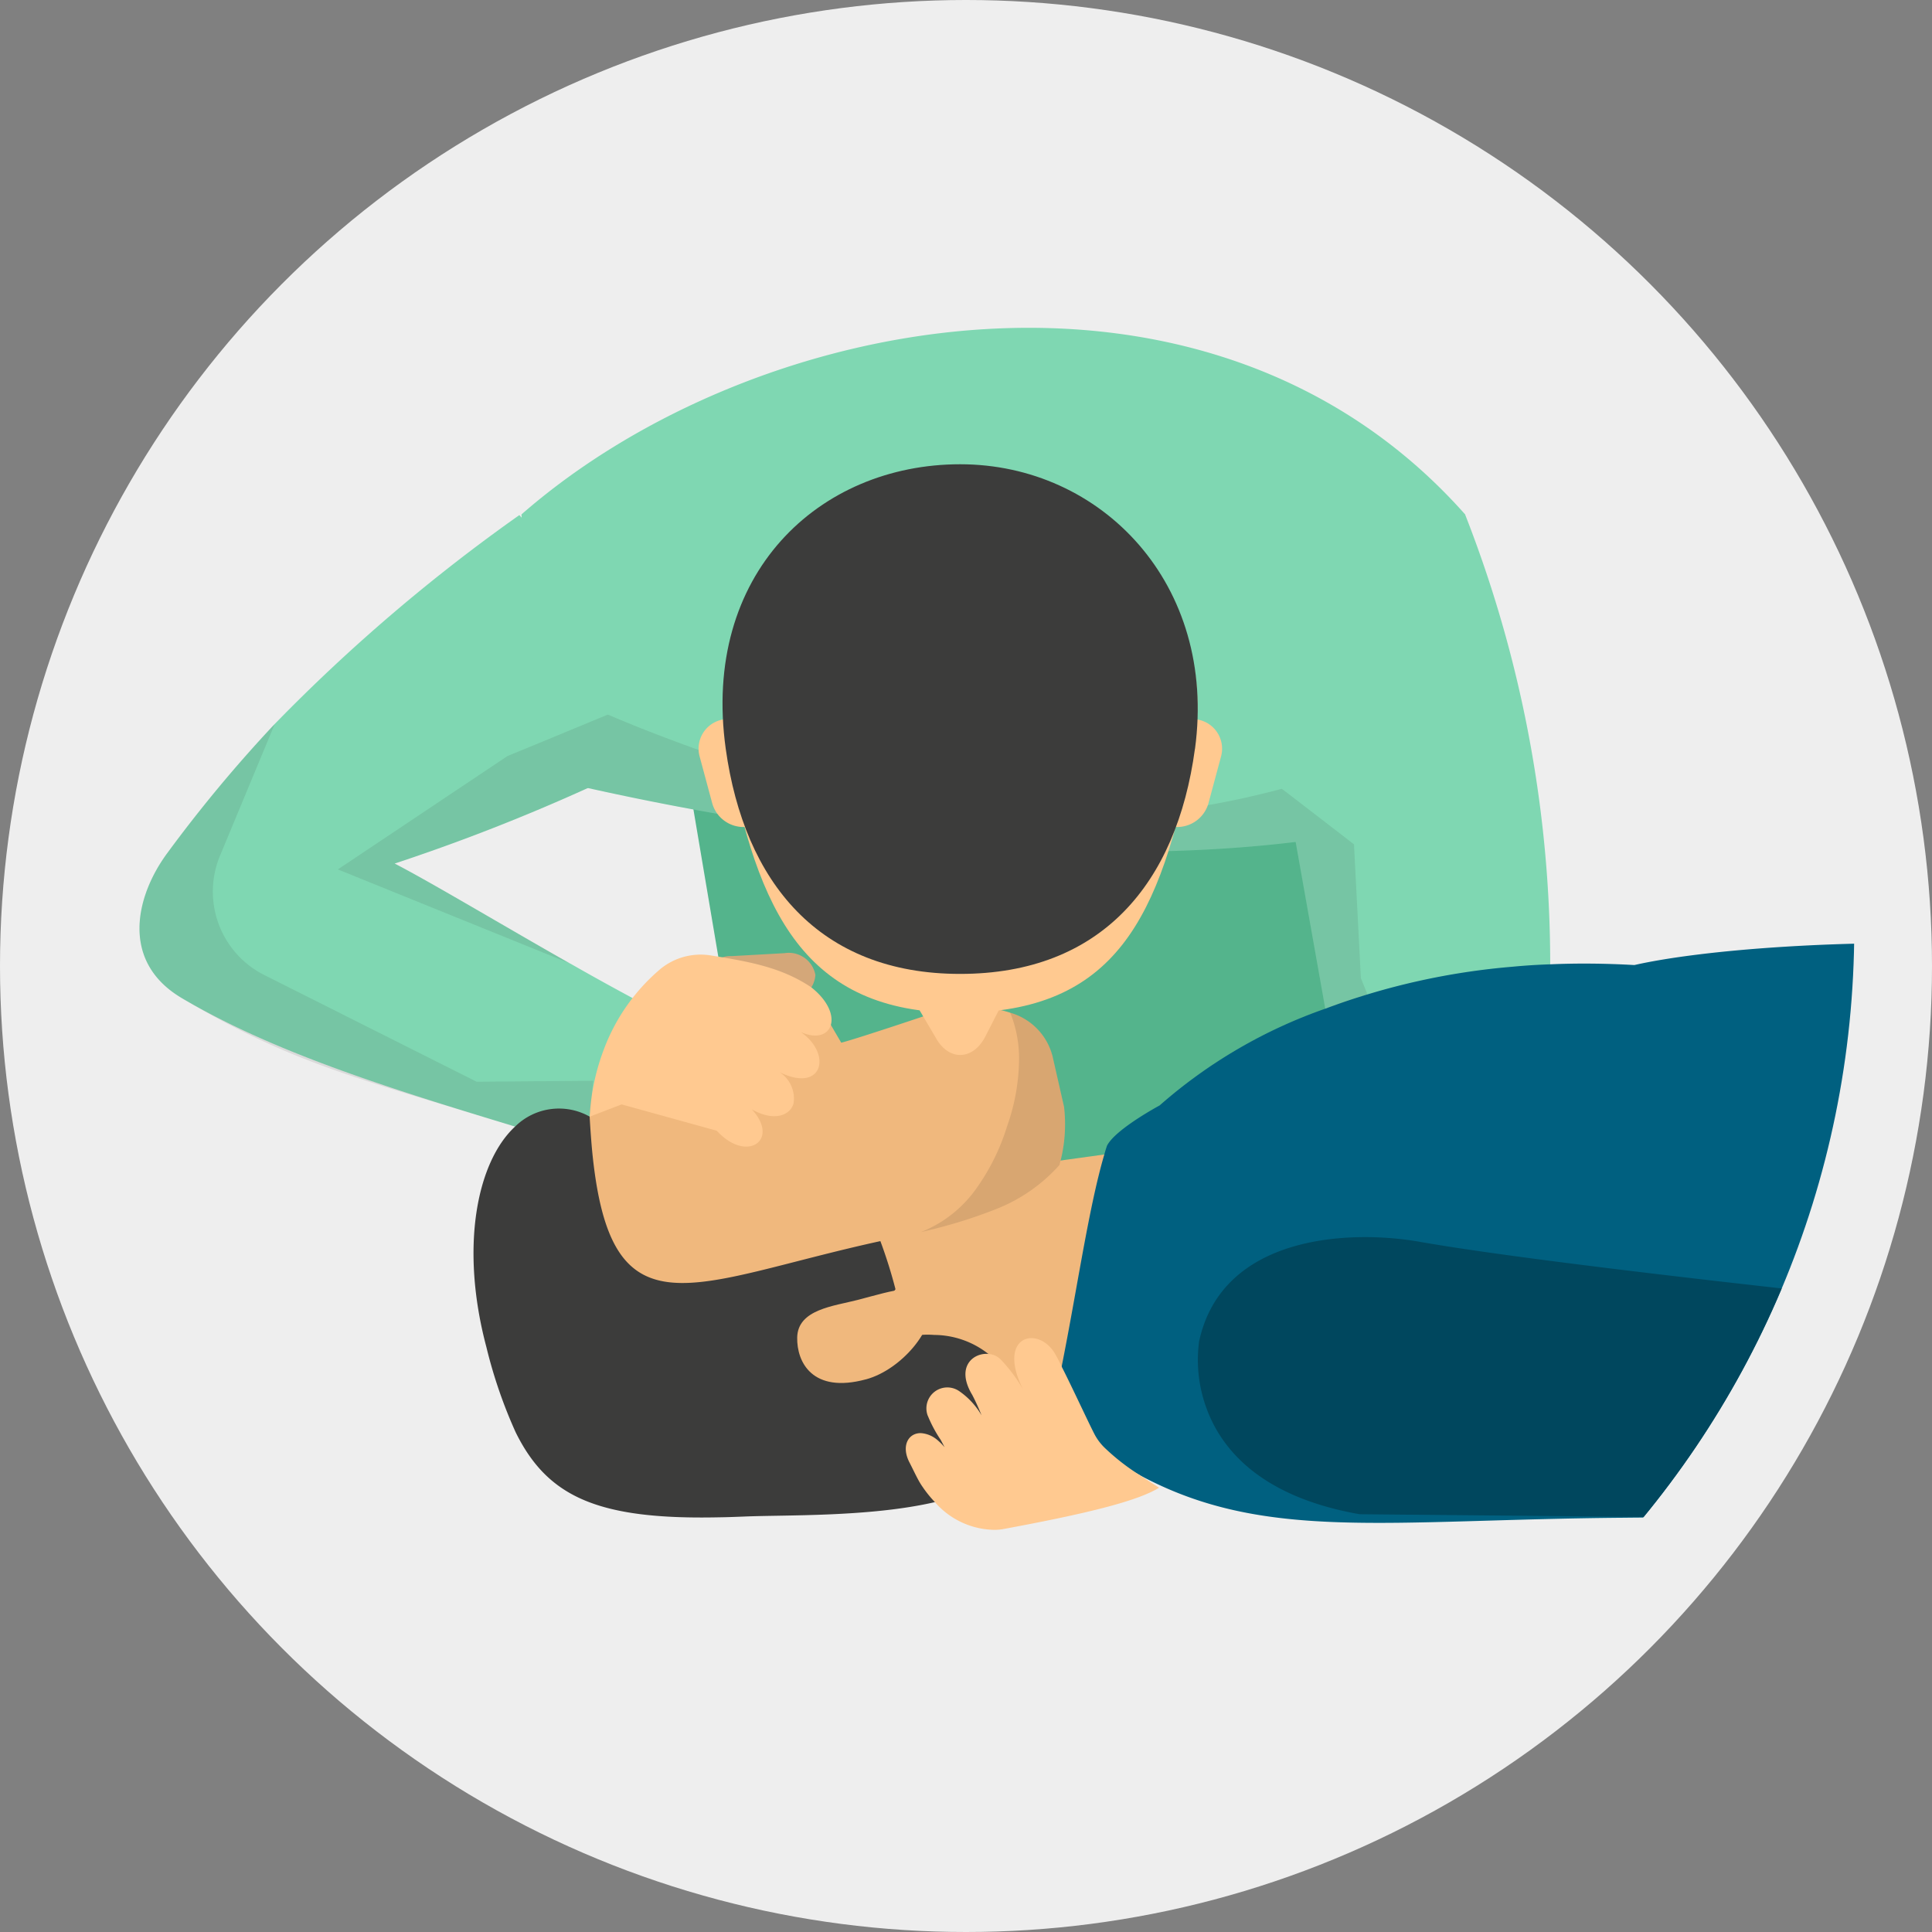
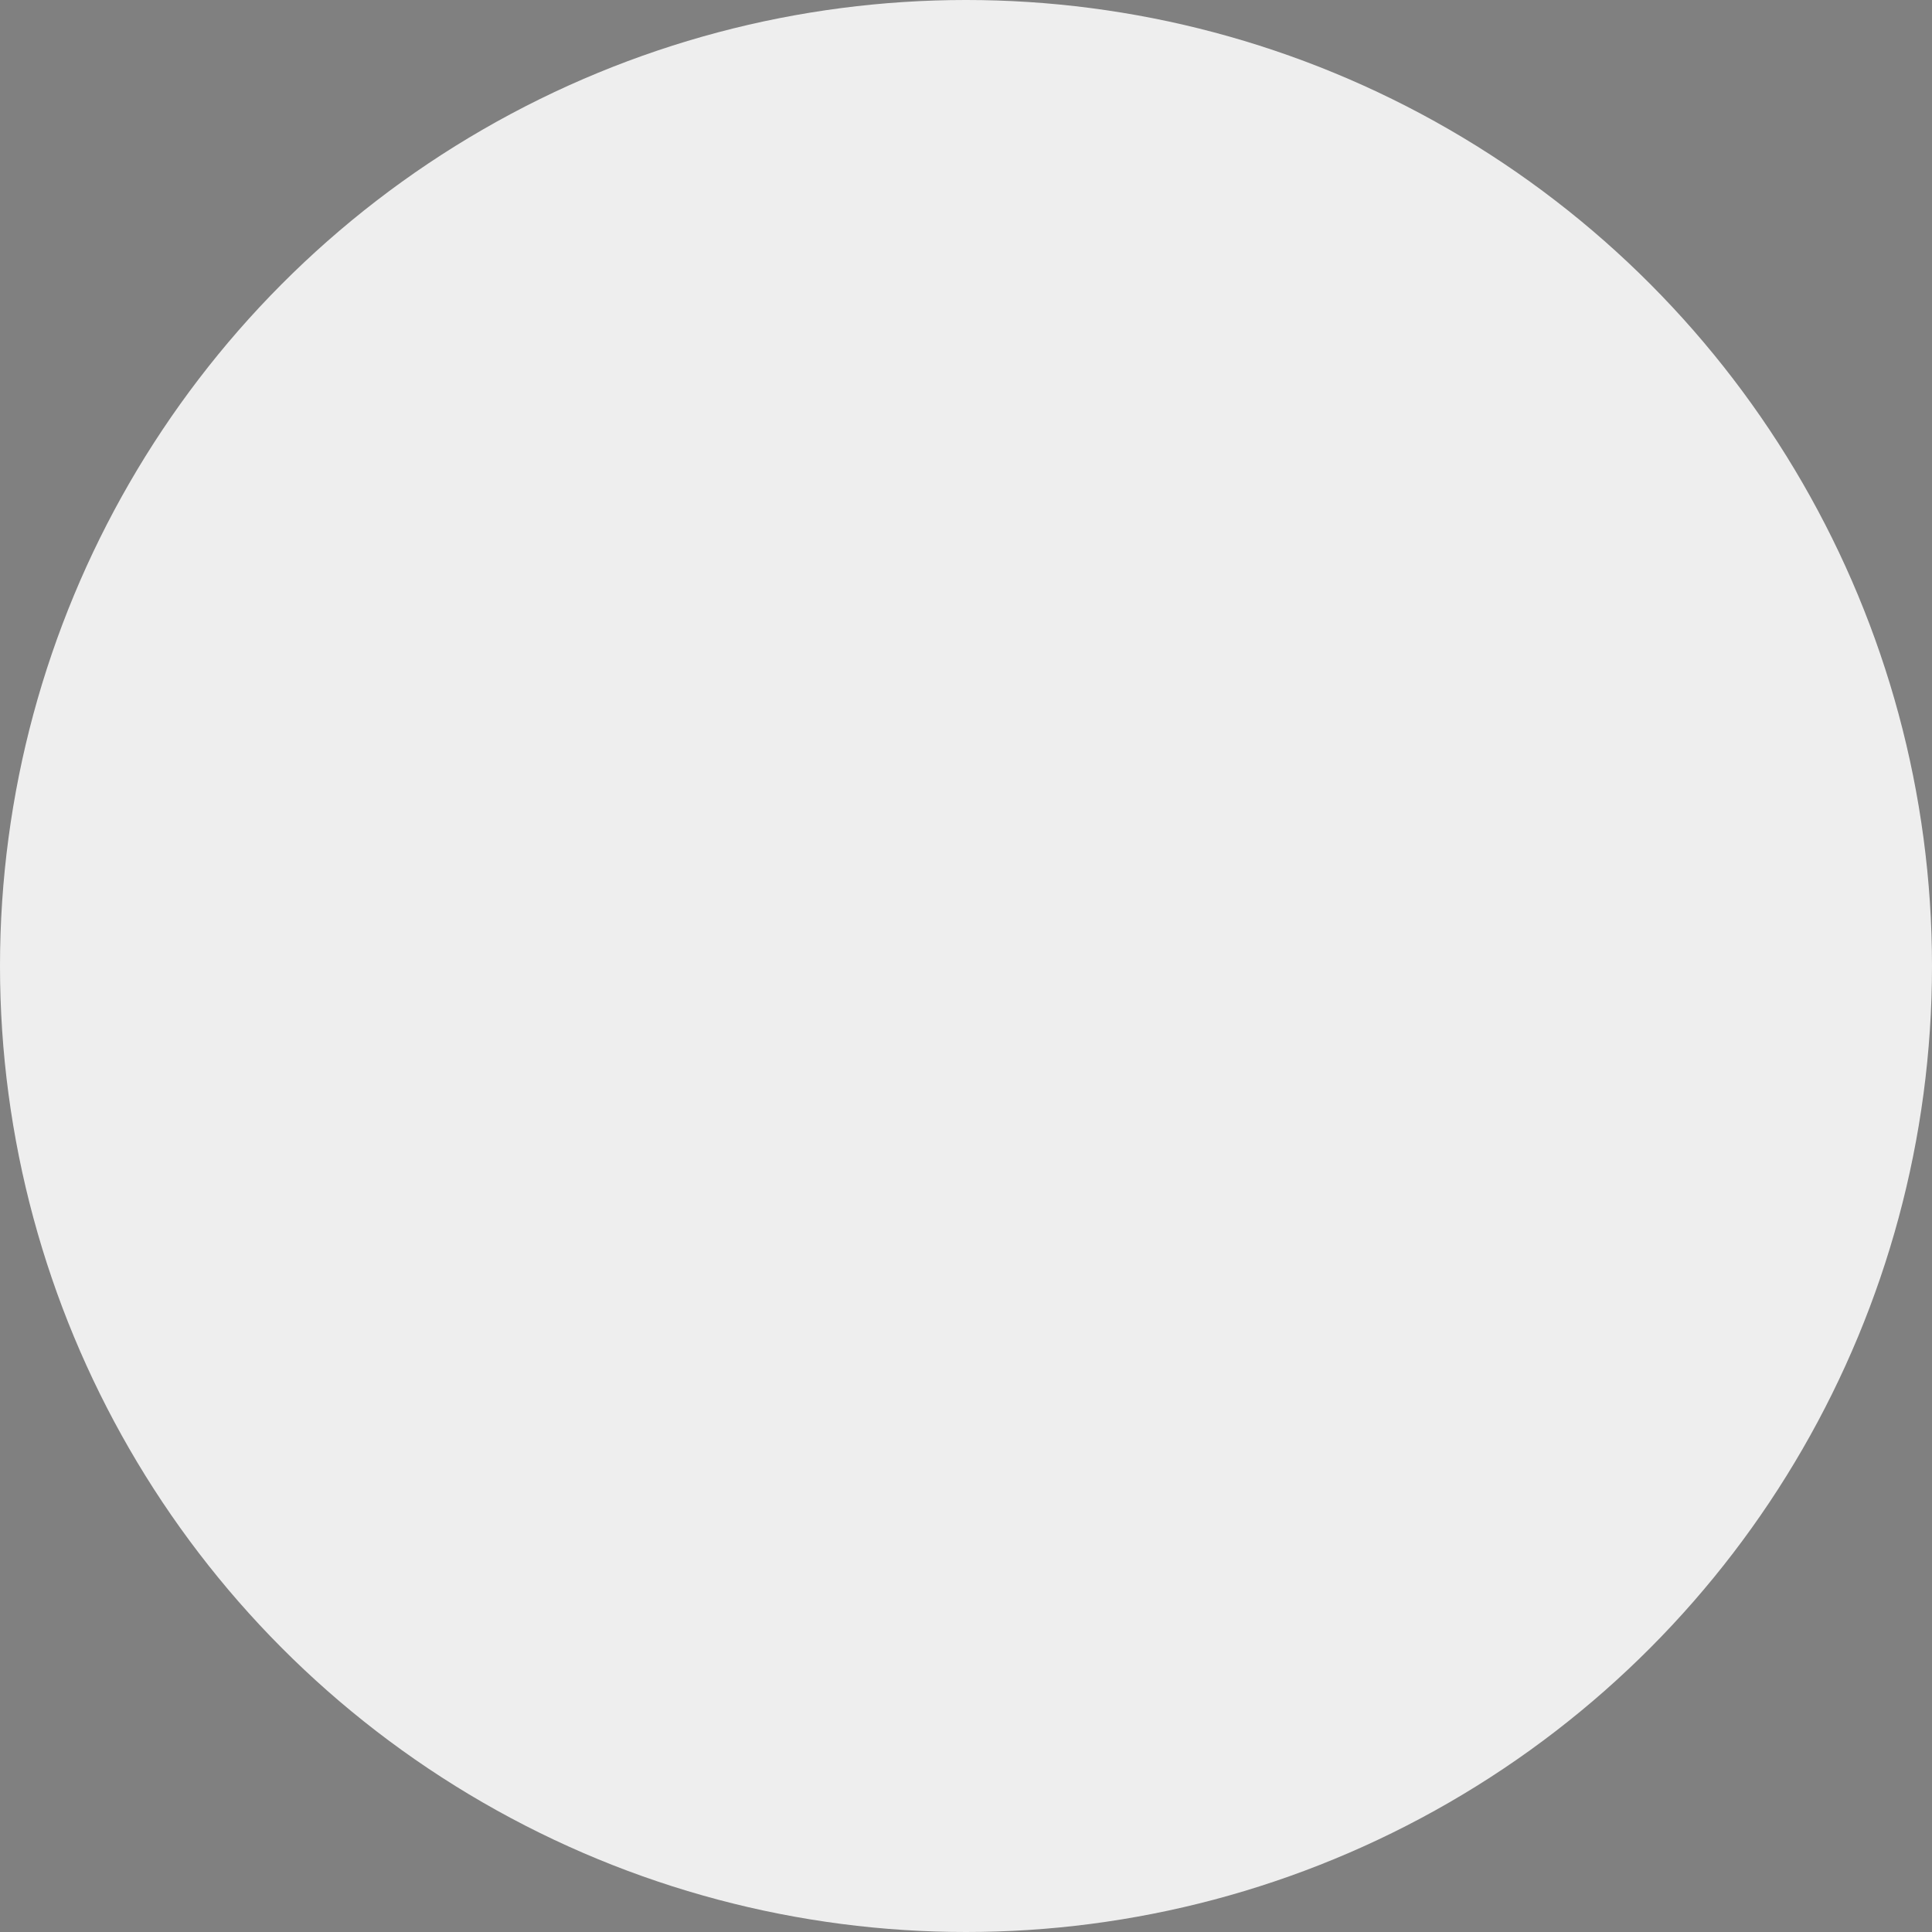
<svg xmlns="http://www.w3.org/2000/svg" id="Group_38238" data-name="Group 38238" width="130" height="130" viewBox="0 0 130 130">
  <rect x="0" y="0" width="130" height="130" fill="#808080" stroke="none" />
  <defs>
    <clipPath id="clip-path">
      <circle id="Ellipse_492" data-name="Ellipse 492" cx="65" cy="65" r="65" fill="#eee" />
    </clipPath>
    <clipPath id="clip-path-2">
-       <rect id="Rectangle_7813" data-name="Rectangle 7813" width="162.835" height="90.117" transform="translate(-3 -6)" fill="none" />
-     </clipPath>
+       </clipPath>
    <clipPath id="clip-path-3">
      <rect id="Rectangle_7812" data-name="Rectangle 7812" width="125" height="125" rx="62.5" transform="translate(-10 -23)" fill="none" />
    </clipPath>
    <clipPath id="clip-path-4">
      <rect id="Rectangle_7809" data-name="Rectangle 7809" width="9.703" height="14.756" fill="none" />
    </clipPath>
    <clipPath id="clip-path-5">
      <rect id="Rectangle_7810" data-name="Rectangle 7810" width="30.537" height="27.101" fill="none" />
    </clipPath>
    <clipPath id="clip-path-6">
      <rect id="Rectangle_7811" data-name="Rectangle 7811" width="69.274" height="19.786" fill="none" />
    </clipPath>
  </defs>
  <circle id="Ellipse_89" data-name="Ellipse 89" cx="65" cy="65" r="65" fill="#eee" />
  <g id="Mask_Group_83" data-name="Mask Group 83" clip-path="url(#clip-path)">
    <g id="Group_44588" data-name="Group 44588" transform="translate(9.77 22.941)">
      <g id="Group_44587" data-name="Group 44587" clip-path="url(#clip-path-2)">
        <path id="Path_25069" data-name="Path 25069" d="M73.014,43.934,18.628,56.1,10.307,6.846,63.4,4.608Z" transform="translate(23.955 9.128)" fill="#54b48c" />
        <g id="Group_44586" data-name="Group 44586" transform="translate(0 -0.001)">
          <g id="Group_44585" data-name="Group 44585" clip-path="url(#clip-path-3)">
            <path id="Path_25070" data-name="Path 25070" d="M42.526,42.4l-13.6,1.179L28.114,39,25.8,25.963l-.588-3.308L23.674,13.98,37.2,3.928A82.96,82.96,0,0,1,42.526,42.4" transform="translate(51.611 7.743)" fill="#7fd7b2" />
            <path id="Path_25071" data-name="Path 25071" d="M19.407,14.632a1.815,1.815,0,0,1-1.889,1.691l-3.573.2a1.814,1.814,0,0,1-2.071-1.464,1.817,1.817,0,0,1,1.889-1.691l3.573-.2a1.819,1.819,0,0,1,2.071,1.464" transform="translate(25.689 28.028)" fill="#d4a779" />
            <path id="Path_25072" data-name="Path 25072" d="M30.17,22.309a130.979,130.979,0,0,1-13,5.082c2.573,1.336,7.182,4.107,11.8,6.725l.035.013c1.413.809,2.819,1.585,4.171,2.311.4.214.793.425,1.179.626l-1.179,3.458-1.1,3.215-1.061,3.1c-10.6-3.283-20.607-5.926-28.153-10.388-4.194-2.471-3.1-6.9-1-9.749a93.929,93.929,0,0,1,7.249-8.713A117.783,117.783,0,0,1,25.561,3.943l.157.173,12.4,13.629c-.716.492-1.435.962-2.145,1.4a58.363,58.363,0,0,1-5.8,3.161" transform="translate(-0.385 7.776)" fill="#7fd7b2" />
            <path id="Path_25073" data-name="Path 25073" d="M71.539,12.558V32.113a52.191,52.191,0,0,1-8.272,2.033c-1.023.169-2.062.326-3.129.447-14.16,1.732-31.839-.105-47.628-3.625-1.055-.24-2.09-.476-3.123-.726l-.173-2.292L8.057,12.775l-.016-.217c15.8-13.808,46.254-19.443,63.5,0" transform="translate(17.276 -0.883)" fill="#7fd7b2" />
            <path id="Path_25074" data-name="Path 25074" d="M33.225,17.223V36.528l-16.512.527-.38-17.5Z" transform="translate(35.486 36.943)" fill="#f0b87d" />
            <path id="Path_25075" data-name="Path 25075" d="M40.872,14.7a4.094,4.094,0,0,1,2.854,2.941l.773,3.4a10.118,10.118,0,0,1-.31,3.9c.01.013.01.013,0,.01-1.074,3.88-4.158,8.173-9.241,9.311a1.233,1.233,0,0,1,.038.182.072.072,0,0,0,.01.048c.54,2.516,4.008,5.795,1.656,6.671-2.6.972-5.75,4.929-9.193,6.159C11.683,51,9.983,41.074,8.439,35.266A13.778,13.778,0,0,1,12.578,21.7,17.544,17.544,0,0,1,17.1,18.763a25.275,25.275,0,0,1,3.017-1.147,20.691,20.691,0,0,1,2.071.272l.726-.579,3.225-2.586a1.734,1.734,0,0,1,2.557.61l.809,1.384c1.052-.256,6.808-2.2,6.808-2.2a8.5,8.5,0,0,1,4.558.182" transform="translate(17.329 30.503)" fill="#f0b87d" />
            <path id="Path_25076" data-name="Path 25076" d="M43.921,38.56c-.307,2.017-2.116,3.244-4.542,4-.412.134-.853.246-1.3.352-4.385,1.016-10.072.85-12.852.972-.582.022-1.144.045-1.688.051-8.176.173-11.529-1.39-13.667-5.715A32.43,32.43,0,0,1,7.9,32.484C6.106,25.74,7.263,20.021,9.826,17.646a4.206,4.206,0,0,1,5.021-.674v.01c.045.8.1,1.547.163,2.241,1.227,12.814,6.636,8.915,19.4,6.127a32.857,32.857,0,0,1,1.016,3.235.894.894,0,0,1-.08.112c-.921,1.2-3.736,4.222-3.915,4.417a17.142,17.142,0,0,1,5.552-1.451c.08-.006.157-.006.237-.006a5.688,5.688,0,0,1,.809.006,5.93,5.93,0,0,1,3.647,1.279l.006.006c1.234,1.016,2.1,2.765,2.234,5.613" transform="translate(15.059 35.222)" fill="#3c3c3b" />
            <path id="Path_25077" data-name="Path 25077" d="M18.468,26.31c2.448-.662,4.718-3.5,4.283-5.1s-2.368-.889-4.826-.249c-1.627.422-4.04.636-4.079,2.531-.032,1.659,1.026,3.788,4.622,2.816" transform="translate(30.025 43.566)" fill="#f0b87d" />
            <g id="Group_44578" data-name="Group 44578" transform="translate(52.199 45.201)" opacity="0.1">
              <g id="Group_44577" data-name="Group 44577">
                <g id="Group_44576" data-name="Group 44576" clip-path="url(#clip-path-4)">
                  <path id="Path_25078" data-name="Path 25078" d="M22.451,14.418a4.094,4.094,0,0,1,2.854,2.941l.774,3.4a10.118,10.118,0,0,1-.31,3.9c.01.013.01.013,0,.01a11.157,11.157,0,0,1-4.2,2.941,33.658,33.658,0,0,1-5.114,1.569,8.315,8.315,0,0,0,3.692-2.889,14.586,14.586,0,0,0,2.1-4.232,13.808,13.808,0,0,0,.805-4.641,8.226,8.226,0,0,0-.595-2.995" transform="translate(-16.45 -14.419)" fill="#050504" />
                </g>
              </g>
            </g>
            <path id="Path_25079" data-name="Path 25079" d="M108.5,42.045c-.575,1.921-1.224,3.864-1.927,5.8-.045.144-.1.284-.15.425-.38,1.039-.777,2.087-1.179,3.123-.217,0-.54-.006-.943-.006-3.653-.022-14.524.032-27.2.105-.837.006-1.681.006-2.535.016-3.989.029-8.122.058-12.223.089-1.48.006-2.96.013-4.424.029-15.946.128-24.151,1.637-32.526-2.861l-.006-.01a24.878,24.878,0,0,1-2.212-1.32l-.569-.173-3.519-1.093c.387-1.56.732-3.145,1.045-4.715v-.006c.9-4.52,1.563-8.937,2.384-12.418.157-.652.313-1.272.486-1.847.051-.2.112-.387.173-.575.531-1.106,3.548-2.726,3.548-2.726a33.7,33.7,0,0,1,11.142-6.508,47.076,47.076,0,0,1,12.613-2.826q1.251-.12,2.576-.163c1.777-.077,3.653-.061,5.613.051,9.161-2.078,38.765-3.04,52.087,4.513.268.15.524.307.777.463.006.089.022.179.029.268.748,6.495-.6,14.3-3.062,22.365" transform="translate(41.536 27.56)" fill="#006080" />
            <path id="Path_25080" data-name="Path 25080" d="M72.259,23.753,70.5,35.163l-.419,2.726-.038.24-1.381-.016h-.026L55.328,38l-22.163-.211c-6.831-1.2-9.423-4.536-10.372-7.323a9.413,9.413,0,0,1-.432-4.289C23.893,19,32.484,18.619,37.237,19.463c8.512,1.5,31.091,3.877,34.565,4.245h.016c.173.016.291.029.368.038a.286.286,0,0,1,.074.006" transform="translate(48.551 41.16)" fill="#00475e" />
            <path id="Path_25081" data-name="Path 25081" d="M23.688,18.409c2.135,1.486,1.464,4.133-1.442,2.691a2.108,2.108,0,0,1,.949,2.113c-.24.831-1.352,1.227-2.81.39,1.918,2.068-.329,3.653-2.356,1.442l-6.4-1.771L9.477,24.1a14.935,14.935,0,0,1,.924-4.446,13.114,13.114,0,0,1,3.746-5.415,4.268,4.268,0,0,1,3.487-.988c2.647.425,4.759.809,6.747,2.138,2.311,1.822,1.442,3.973-.694,3.017" transform="translate(20.43 28.099)" fill="#ffc990" />
            <path id="Path_25082" data-name="Path 25082" d="M33.173,31.337c-1.48.911-4.91,1.748-10.484,2.781a3.209,3.209,0,0,1-.642.051,5.4,5.4,0,0,1-3.96-1.867,7.978,7.978,0,0,1-.828-1.026A4.271,4.271,0,0,1,17,30.858c-.217-.393-.425-.844-.614-1.208-.588-1.122-.089-2,.758-1.988a1.894,1.894,0,0,1,1.119.47,3.989,3.989,0,0,1,.479.479c-.1-.189-.185-.352-.256-.486a8.791,8.791,0,0,1-.866-1.614.3.3,0,0,1-.029-.067,1.408,1.408,0,0,1,2.145-1.6,5.058,5.058,0,0,1,1.493,1.621,14.827,14.827,0,0,0-.626-1.374c-1.128-1.87.051-2.848,1.084-2.758l.006.006a1.227,1.227,0,0,1,.8.345,10.118,10.118,0,0,1,1.534,2.049c-1.793-3.573.911-4.344,2.1-2.49.1.163.281.5.492.933v.01c.726,1.426,1.86,3.89,2.241,4.609l.051.089a3.635,3.635,0,0,0,.591.754,14.712,14.712,0,0,0,2.368,1.847l.01.006c.447.3.889.582,1.291.844" transform="translate(35.048 45.83)" fill="#ffc990" />
            <g id="Group_44581" data-name="Group 44581" transform="translate(-0.385 25.766)" opacity="0.1">
              <g id="Group_44580" data-name="Group 44580">
                <g id="Group_44579" data-name="Group 44579" clip-path="url(#clip-path-5)">
                  <path id="Path_25083" data-name="Path 25083" d="M30.289,34.774a4.34,4.34,0,0,0-5.021.665c-10.6-3.279-14.863-4.178-22.409-8.636-4.19-2.474-3.1-6.9-1-9.752A93.847,93.847,0,0,1,9.107,8.337L5.419,17.213A6.285,6.285,0,0,0,8.4,25.242l14.288,7.179,7.844-.064Z" transform="translate(-0.001 -8.339)" fill="#1d1d1b" />
                </g>
              </g>
            </g>
            <g id="Group_44584" data-name="Group 44584" transform="translate(12.966 25.146)" opacity="0.1">
              <g id="Group_44583" data-name="Group 44583">
                <g id="Group_44582" data-name="Group 44582" clip-path="url(#clip-path-6)">
                  <path id="Path_25084" data-name="Path 25084" d="M73.451,26.966l-2.838.962L68.624,16.706C54.465,18.438,36.786,16.6,21,13.081a130.978,130.978,0,0,1-13,5.082c2.573,1.336,7.182,4.11,11.8,6.725L4.177,18.56l11.417-7.63,2.106-.866,4.641-1.921c1.486.636,2.973,1.224,4.462,1.777C40.327,15,53.934,16.834,67.688,13.136l.345.259,3.721,2.864.793.614.463,9Z" transform="translate(-4.177 -8.145)" fill="#1d1d1b" />
                </g>
              </g>
            </g>
-             <path id="Path_25085" data-name="Path 25085" d="M43.884,21.393C41.72,32.536,38.7,38.957,28.136,38.957c-10.334,0-13.549-6.792-15.55-17.564C10.534,10.36,19.493,3.248,28.136,3.248s17.887,7.128,15.748,18.145" transform="translate(26.606 6.25)" fill="#ffc990" />
            <path id="Path_25086" data-name="Path 25086" d="M17.84,16.772l-1.547-2.624h6.1L21.139,16.6c-.815,1.6-2.407,1.688-3.3.176" transform="translate(35.4 30.19)" fill="#ffc990" />
            <path id="Path_25087" data-name="Path 25087" d="M16.642,15l-1.147.384a2.19,2.19,0,0,1-2.813-1.509l-.844-3.136a1.991,1.991,0,0,1,1.921-2.506h2.883Z" transform="translate(25.465 17.21)" fill="#ffc990" />
            <path id="Path_25088" data-name="Path 25088" d="M21.267,15l1.147.384a2.19,2.19,0,0,0,2.813-1.509l.844-3.136A1.991,1.991,0,0,0,24.15,8.238H21.267Z" transform="translate(46.324 17.21)" fill="#ffc990" />
-             <path id="Path_25089" data-name="Path 25089" d="M44.061,22.025c-1.227,9.058-6.3,15.141-15.8,15.141S13.738,30.978,12.491,22.025C10.848,10.237,18.772,2.873,28.265,2.873s17.3,8.045,15.8,19.152" transform="translate(26.573 5.426)" fill="#3c3c3b" />
          </g>
        </g>
      </g>
    </g>
  </g>
</svg>